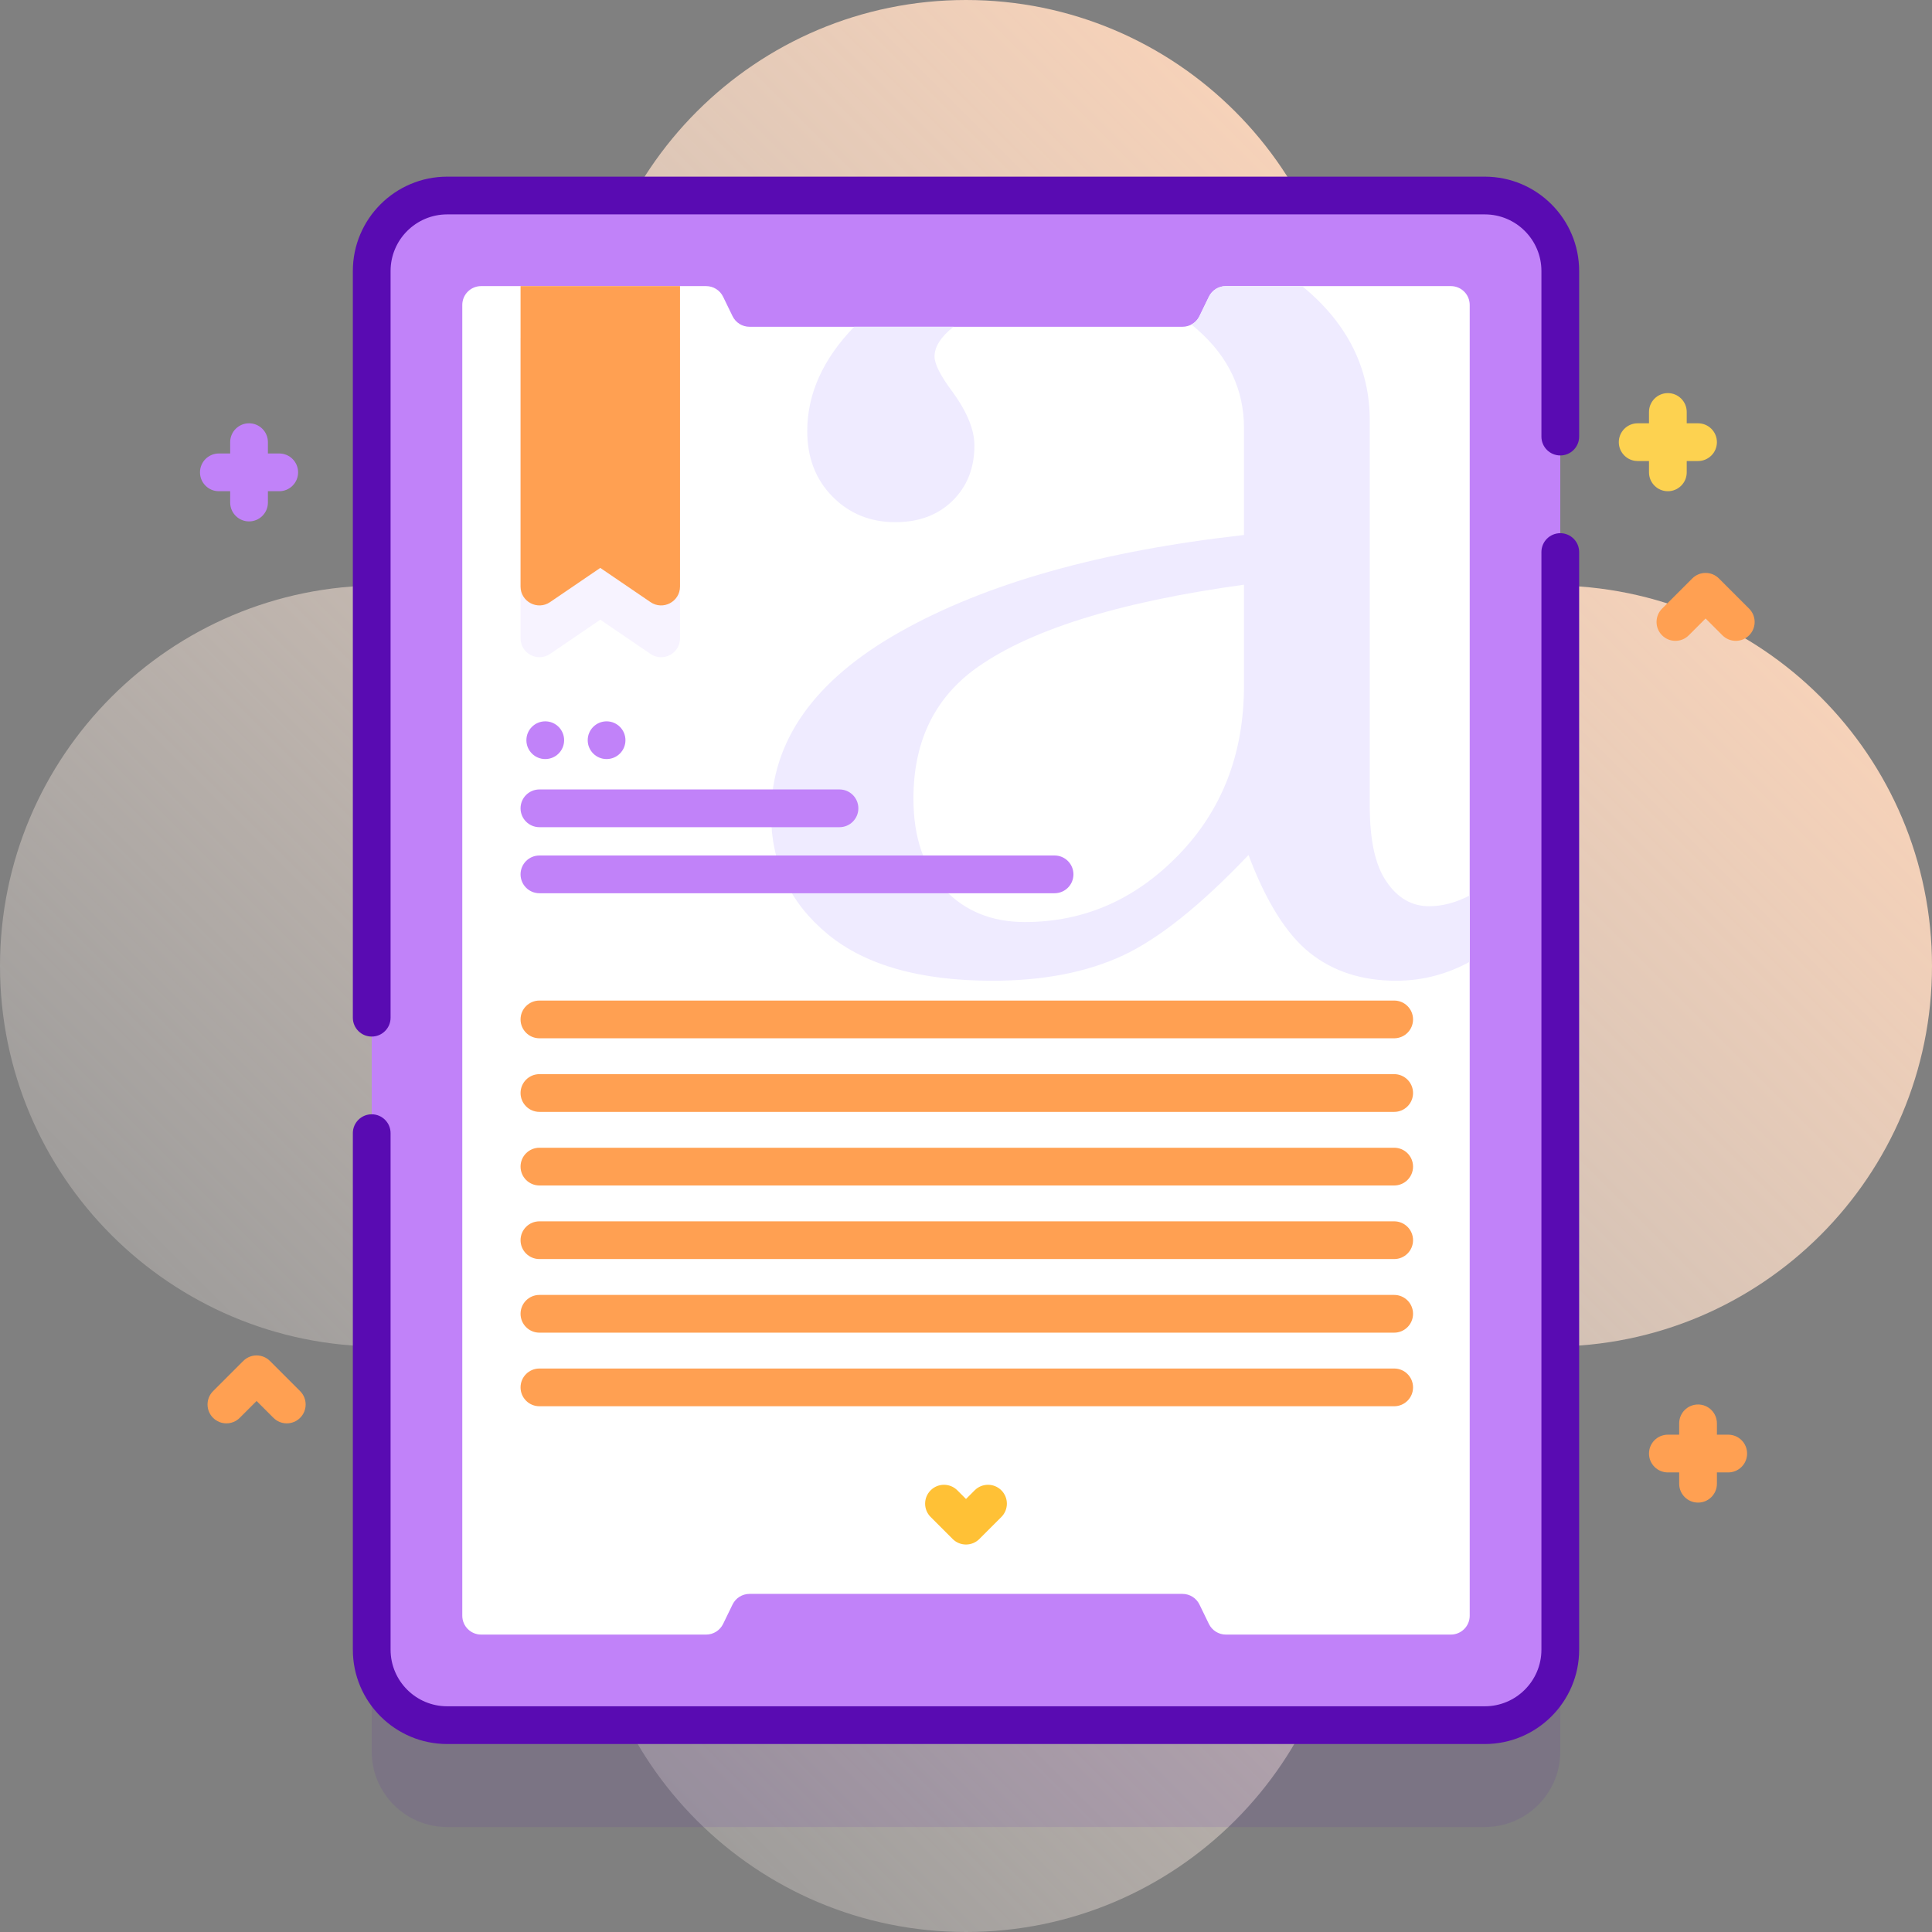
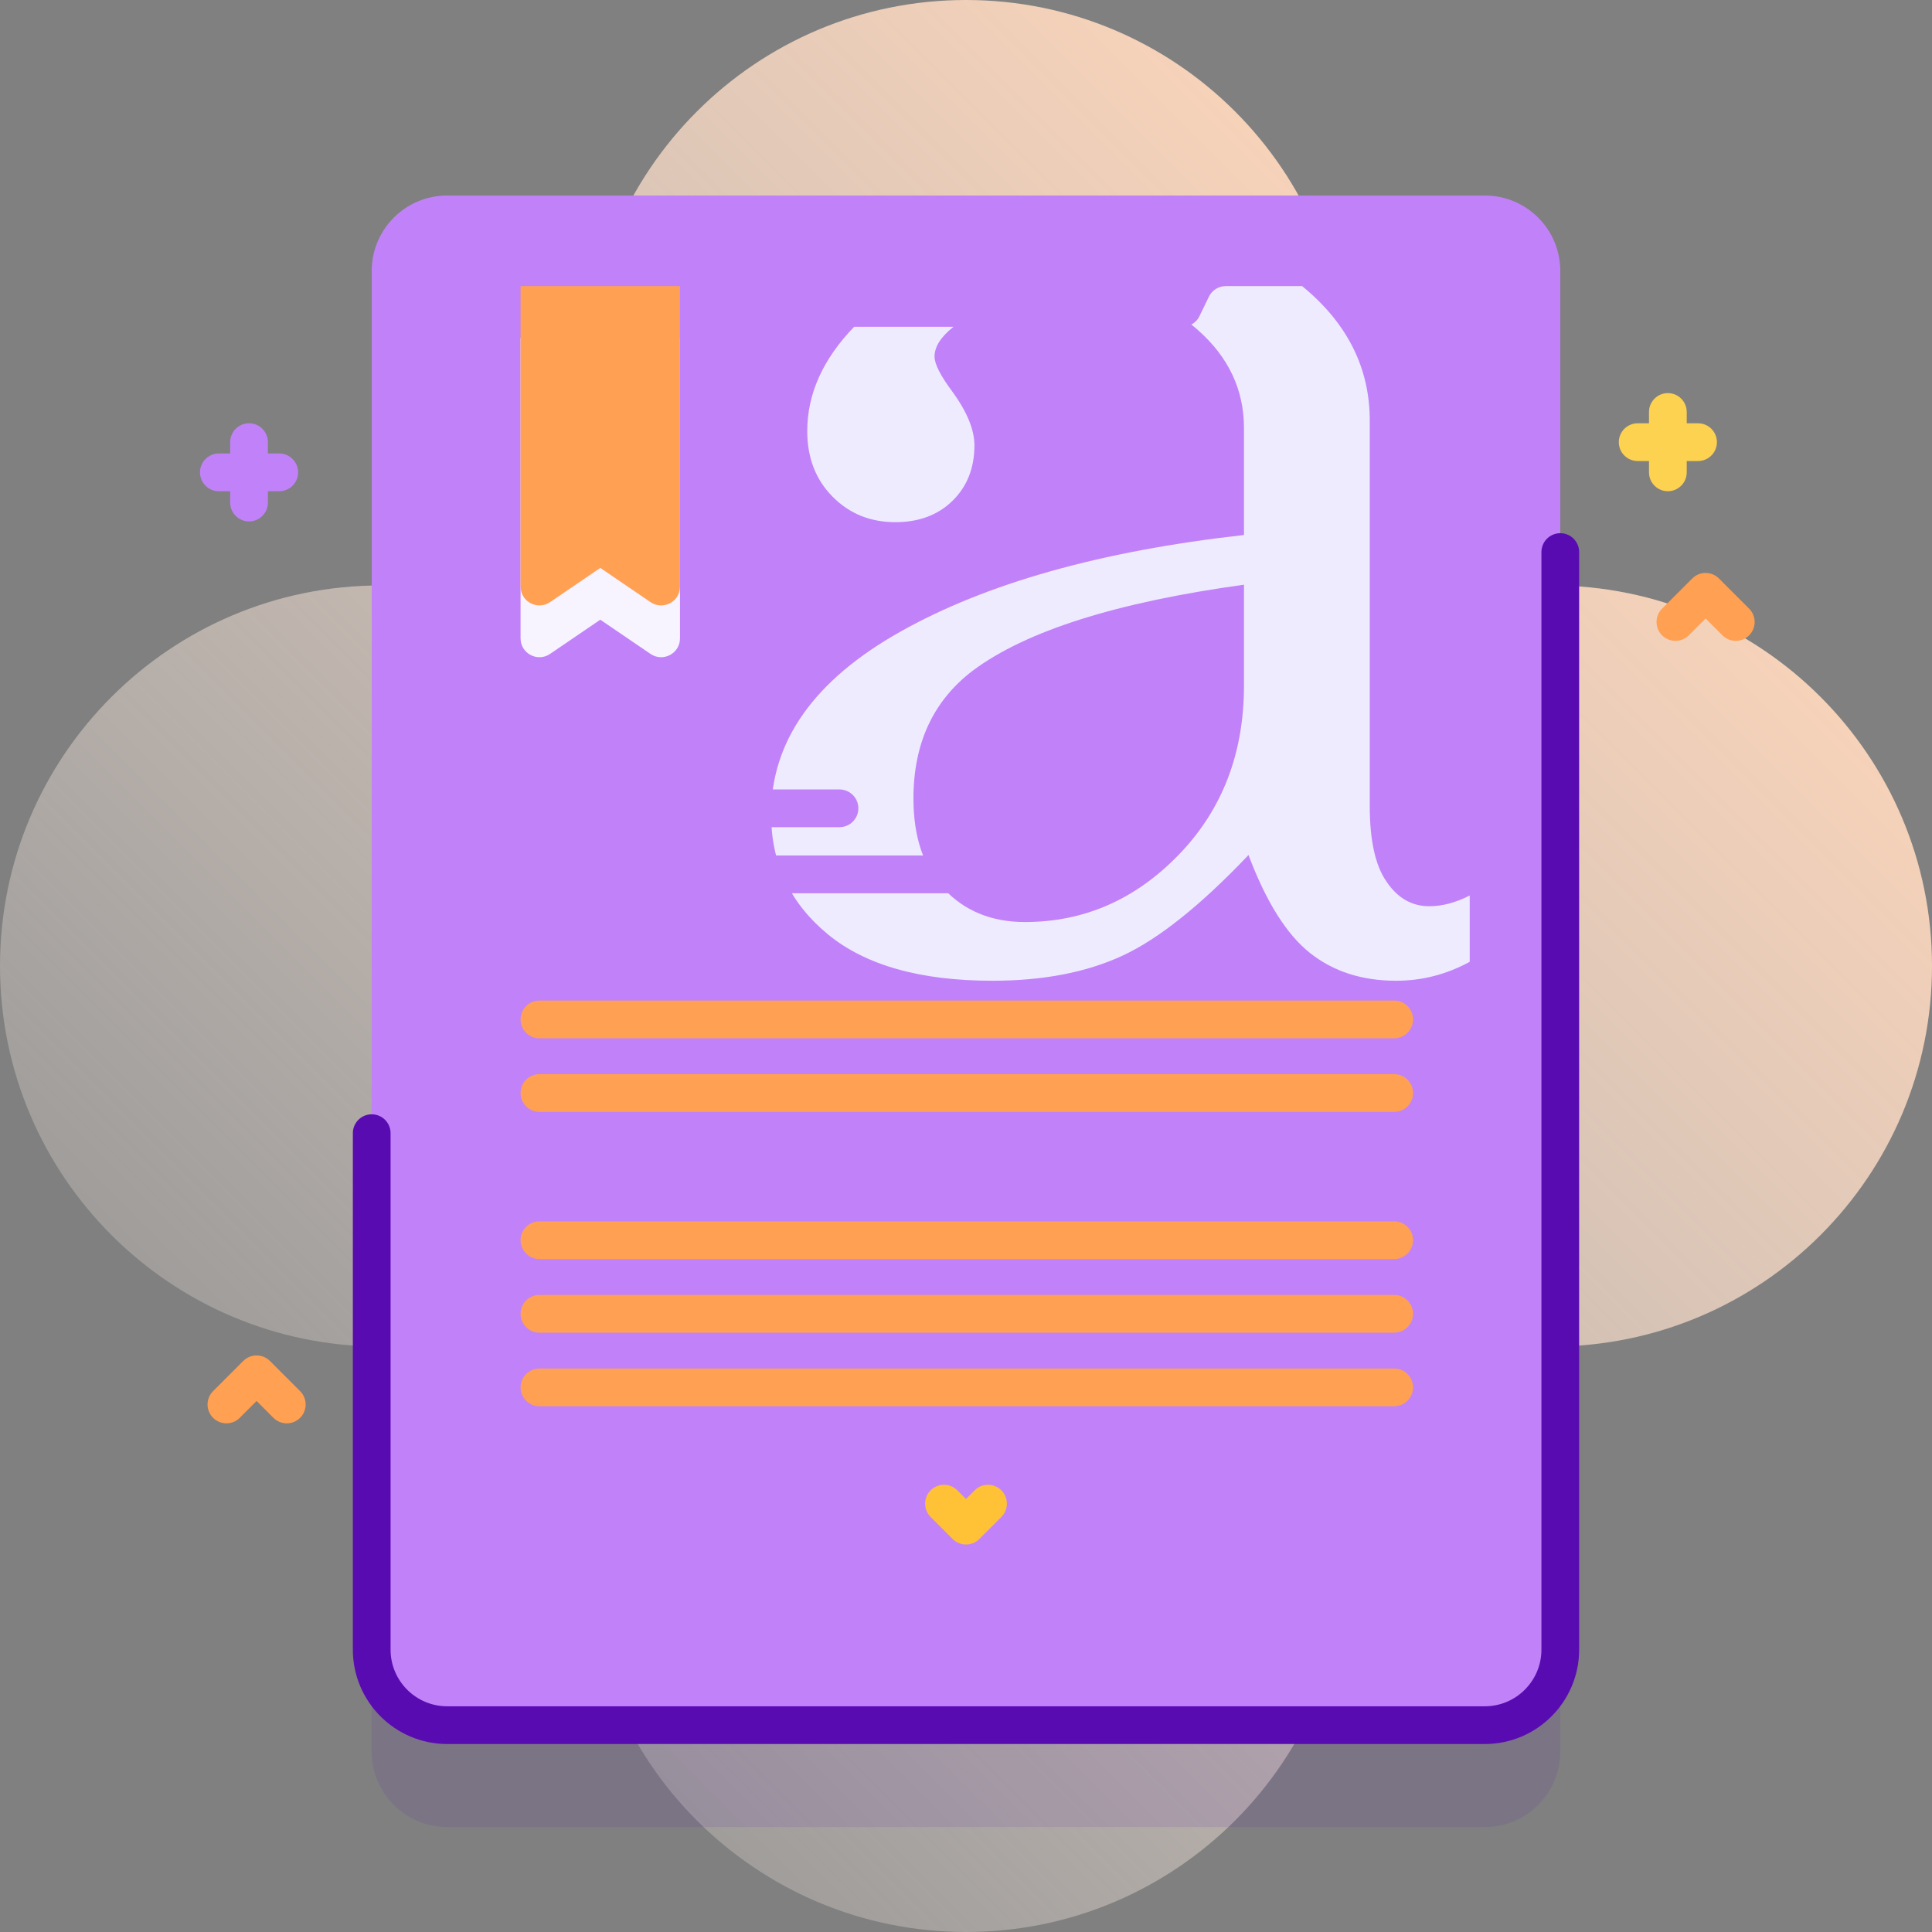
<svg xmlns="http://www.w3.org/2000/svg" id="Capa_1" enable-background="new 0 0 512 512" height="512" viewBox="0 0 512 512" width="512">
  <rect x="0" y="0" width="512" height="512" fill="#808080" stroke="none" />
  <linearGradient id="SVGID_1_" gradientUnits="userSpaceOnUse" x1="437.085" x2="-4" y1="74.915" y2="516">
    <stop offset="0" stop-color="#ffd5b8" />
    <stop offset="1" stop-color="#fff" stop-opacity="0" />
  </linearGradient>
  <g>
    <path d="m411.152 155.152c-29.991 0-54.303-24.312-54.303-54.303 0-55.698-45.152-100.849-100.849-100.849-55.697 0-100.848 45.151-100.848 100.848 0 29.991-24.312 54.303-54.303 54.303-55.698.001-100.849 45.152-100.849 100.849 0 55.697 45.151 100.848 100.848 100.848 29.991 0 54.303 24.312 54.303 54.303.001 55.698 45.152 100.849 100.849 100.849 55.697 0 100.848-45.151 100.848-100.848 0-29.991 24.312-54.303 54.303-54.303 55.698-.001 100.849-45.152 100.849-100.849 0-55.697-45.151-100.848-100.848-100.848z" fill="url(#SVGID_1_)" />
    <g>
      <path d="m393.492 484.184h-274.984c-11.046 0-20-8.954-20-20v-365.368c0-11.046 8.954-20 20-20h274.984c11.046 0 20 8.954 20 20v365.368c0 11.045-8.954 20-20 20z" fill="#590bb2" opacity=".1" />
      <path d="m393.492 457.184h-274.984c-11.046 0-20-8.954-20-20v-365.368c0-11.046 8.954-20 20-20h274.984c11.046 0 20 8.954 20 20v365.368c0 11.045-8.954 20-20 20z" fill="#c182f9" />
-       <path d="m98.508 274.7c-2.761 0-5-2.239-5-5v-197.884c0-13.785 11.215-25 25-25h274.984c13.785 0 25 11.215 25 25v43.884c0 2.761-2.239 5-5 5s-5-2.239-5-5v-43.884c0-8.271-6.729-15-15-15h-274.984c-8.271 0-15 6.729-15 15v197.884c0 2.761-2.239 5-5 5z" fill="#590bb2" />
      <path d="m393.492 462.184h-274.984c-13.785 0-25-11.215-25-25v-136.884c0-2.761 2.239-5 5-5s5 2.239 5 5v136.883c0 8.271 6.729 15 15 15h274.984c8.271 0 15-6.729 15-15v-290.883c0-2.761 2.239-5 5-5s5 2.239 5 5v290.883c0 13.786-11.215 25.001-25 25.001z" fill="#590bb2" />
-       <path d="m389.49 80.82v347.36c0 2.77-2.24 5-5 5h-59.621c-1.914 0-3.66-1.093-4.497-2.814l-2.504-5.152c-.837-1.721-2.583-2.814-4.497-2.814h-114.742c-1.914 0-3.66 1.093-4.497 2.814l-2.504 5.152c-.837 1.721-2.583 2.814-4.497 2.814h-59.621c-2.76 0-5-2.23-5-5v-347.36c0-2.77 2.24-5 5-5h59.621c1.914 0 3.66 1.093 4.497 2.814l2.504 5.152c.837 1.721 2.583 2.814 4.497 2.814h114.742c1.914 0 3.66-1.093 4.497-2.814l2.504-5.152c.837-1.721 2.583-2.814 4.497-2.814h59.621c2.76 0 5 2.23 5 5z" fill="#fff" />
      <path d="m172.393 173.297-13.312-9.069-13.312 9.069c-3.319 2.261-7.815-.116-7.815-4.132v-79.617h42.255v79.617c-.001 4.016-4.497 6.393-7.816 4.132z" fill="#f7f3ff" />
      <g>
        <path d="m252.44 103.86c-3.19-4.26-4.78-7.38-4.78-9.38 0-2.59 1.67-5.21 5.03-7.88h-26.33c-8.28 8.58-12.43 17.79-12.43 27.64 0 7.05 2.23 12.84 6.69 17.36 4.45 4.52 10 6.78 16.66 6.78 6.25 0 11.3-1.89 15.16-5.68s5.79-8.68 5.79-14.67c0-4.12-1.93-8.85-5.79-14.17zm126.33 136.3c-4.66 0-8.45-2.2-11.38-6.59-2.93-4.25-4.39-10.9-4.39-19.95v-102.18c0-13.83-5.86-25.61-17.56-35.32-.13-.1-.25-.2-.38-.3h-20.19c-1.92 0-3.66 1.09-4.5 2.81l-2.5 5.16c-.47.97-1.23 1.74-2.15 2.22.61.48 1.2.97 1.78 1.49 8.11 7.18 12.17 15.83 12.17 25.94v28.34c-37.91 4.25-68.28 12.8-91.09 25.64-22.82 12.84-34.23 28.97-34.23 48.39 0 12.91 4.99 23.48 14.97 31.73s24.54 12.37 43.7 12.37c13.44 0 24.95-2.23 34.53-6.68 9.57-4.46 20.68-13.34 33.32-26.64 4.66 12.37 10.08 21.02 16.27 25.94 6.18 4.92 13.8 7.38 22.85 7.38 6.86 0 13.36-1.67 19.5-5.02v-17.57c-3.7 1.9-7.27 2.84-10.72 2.84zm-49.1-58.47c0 17.96-5.75 32.89-17.26 44.8s-25.11 17.86-40.81 17.86c-8.78 0-15.9-2.9-21.35-8.68-5.46-5.79-8.18-13.8-8.18-24.05 0-14.63 5.25-25.94 15.76-33.92 14.1-10.51 38.05-18.09 71.84-22.75z" fill="#efebff" />
      </g>
      <path d="m74 120.178h-3v-3c0-2.761-2.239-5-5-5s-5 2.239-5 5v3h-3c-2.761 0-5 2.239-5 5s2.239 5 5 5h3v3c0 2.761 2.239 5 5 5s5-2.239 5-5v-3h3c2.761 0 5-2.239 5-5s-2.239-5-5-5z" fill="#c182f9" />
-       <path d="m458 380.205h-3v-3c0-2.761-2.239-5-5-5s-5 2.239-5 5v3h-3c-2.761 0-5 2.239-5 5s2.239 5 5 5h3v3c0 2.761 2.239 5 5 5s5-2.239 5-5v-3h3c2.761 0 5-2.239 5-5s-2.239-5-5-5z" fill="#ffa052" />
      <path d="m450 112.178h-3v-3c0-2.761-2.239-5-5-5s-5 2.239-5 5v3h-3c-2.761 0-5 2.239-5 5s2.239 5 5 5h3v3c0 2.761 2.239 5 5 5s5-2.239 5-5v-3h3c2.761 0 5-2.239 5-5s-2.239-5-5-5z" fill="#fdd250" />
      <g fill="#ffa052">
        <path d="m460 169.833c-1.28 0-2.559-.488-3.536-1.464l-4.464-4.464-4.464 4.464c-1.953 1.952-5.118 1.952-7.071 0-1.953-1.953-1.953-5.119 0-7.071l8-8c1.953-1.952 5.118-1.952 7.071 0l8 8c1.953 1.953 1.953 5.119 0 7.071-.977.976-2.256 1.464-3.536 1.464z" />
        <path d="m76 377.205c-1.28 0-2.559-.488-3.536-1.464l-4.464-4.465-4.464 4.464c-1.953 1.952-5.118 1.952-7.071 0-1.953-1.953-1.953-5.119 0-7.071l8-8c1.953-1.952 5.118-1.952 7.071 0l8 8c1.953 1.953 1.953 5.119 0 7.071-.977.977-2.256 1.465-3.536 1.465z" />
        <path d="m172.393 159.569-13.312-9.069-13.312 9.069c-3.319 2.261-7.815-.116-7.815-4.132v-79.617h42.255v79.617c-.001 4.016-4.497 6.394-7.816 4.132z" />
      </g>
      <g>
        <g>
          <path d="m369.473 275.158h-226.52c-2.762 0-5-2.239-5-5s2.238-5 5-5h226.52c2.762 0 5 2.239 5 5s-2.239 5-5 5z" fill="#ffa052" />
        </g>
        <g>
          <path d="m369.473 294.661h-226.52c-2.762 0-5-2.239-5-5s2.238-5 5-5h226.52c2.762 0 5 2.239 5 5s-2.239 5-5 5z" fill="#ffa052" />
        </g>
        <g>
-           <path d="m369.473 314.163h-226.52c-2.762 0-5-2.239-5-5s2.238-5 5-5h226.52c2.762 0 5 2.239 5 5s-2.239 5-5 5z" fill="#ffa052" />
-         </g>
+           </g>
        <g>
          <path d="m369.473 333.666h-226.52c-2.762 0-5-2.239-5-5s2.238-5 5-5h226.52c2.762 0 5 2.239 5 5s-2.239 5-5 5z" fill="#ffa052" />
        </g>
        <g>
          <path d="m369.473 353.169h-226.52c-2.762 0-5-2.239-5-5s2.238-5 5-5h226.52c2.762 0 5 2.239 5 5s-2.239 5-5 5z" fill="#ffa052" />
        </g>
        <g>
          <path d="m369.473 362.671c2.762 0 5 2.239 5 5s-2.238 5-5 5h-226.52c-2.762 0-5-2.239-5-5s2.238-5 5-5z" fill="#ffa052" />
        </g>
      </g>
      <g>
        <path d="m256 409.316c-1.28 0-2.559-.488-3.536-1.464l-5.833-5.833c-1.953-1.953-1.953-5.119 0-7.071s5.118-1.952 7.071 0l2.298 2.298 2.298-2.298c1.953-1.952 5.118-1.952 7.071 0 1.953 1.953 1.953 5.119 0 7.071l-5.833 5.833c-.977.976-2.256 1.464-3.536 1.464z" fill="#ffc136" />
      </g>
      <g>
        <g>
          <g>
            <path d="m222.473 219.213h-79.52c-2.762 0-5-2.239-5-5s2.238-5 5-5h79.52c2.762 0 5 2.239 5 5s-2.239 5-5 5z" fill="#c182f9" />
          </g>
          <g>
            <path d="m279.473 236.715h-136.52c-2.762 0-5-2.239-5-5s2.238-5 5-5h136.52c2.762 0 5 2.239 5 5s-2.239 5-5 5z" fill="#c182f9" />
          </g>
        </g>
        <g fill="#c182f9">
          <circle cx="144.5" cy="196.162" r="5" />
          <circle cx="160.75" cy="196.162" r="5" />
        </g>
      </g>
    </g>
  </g>
</svg>